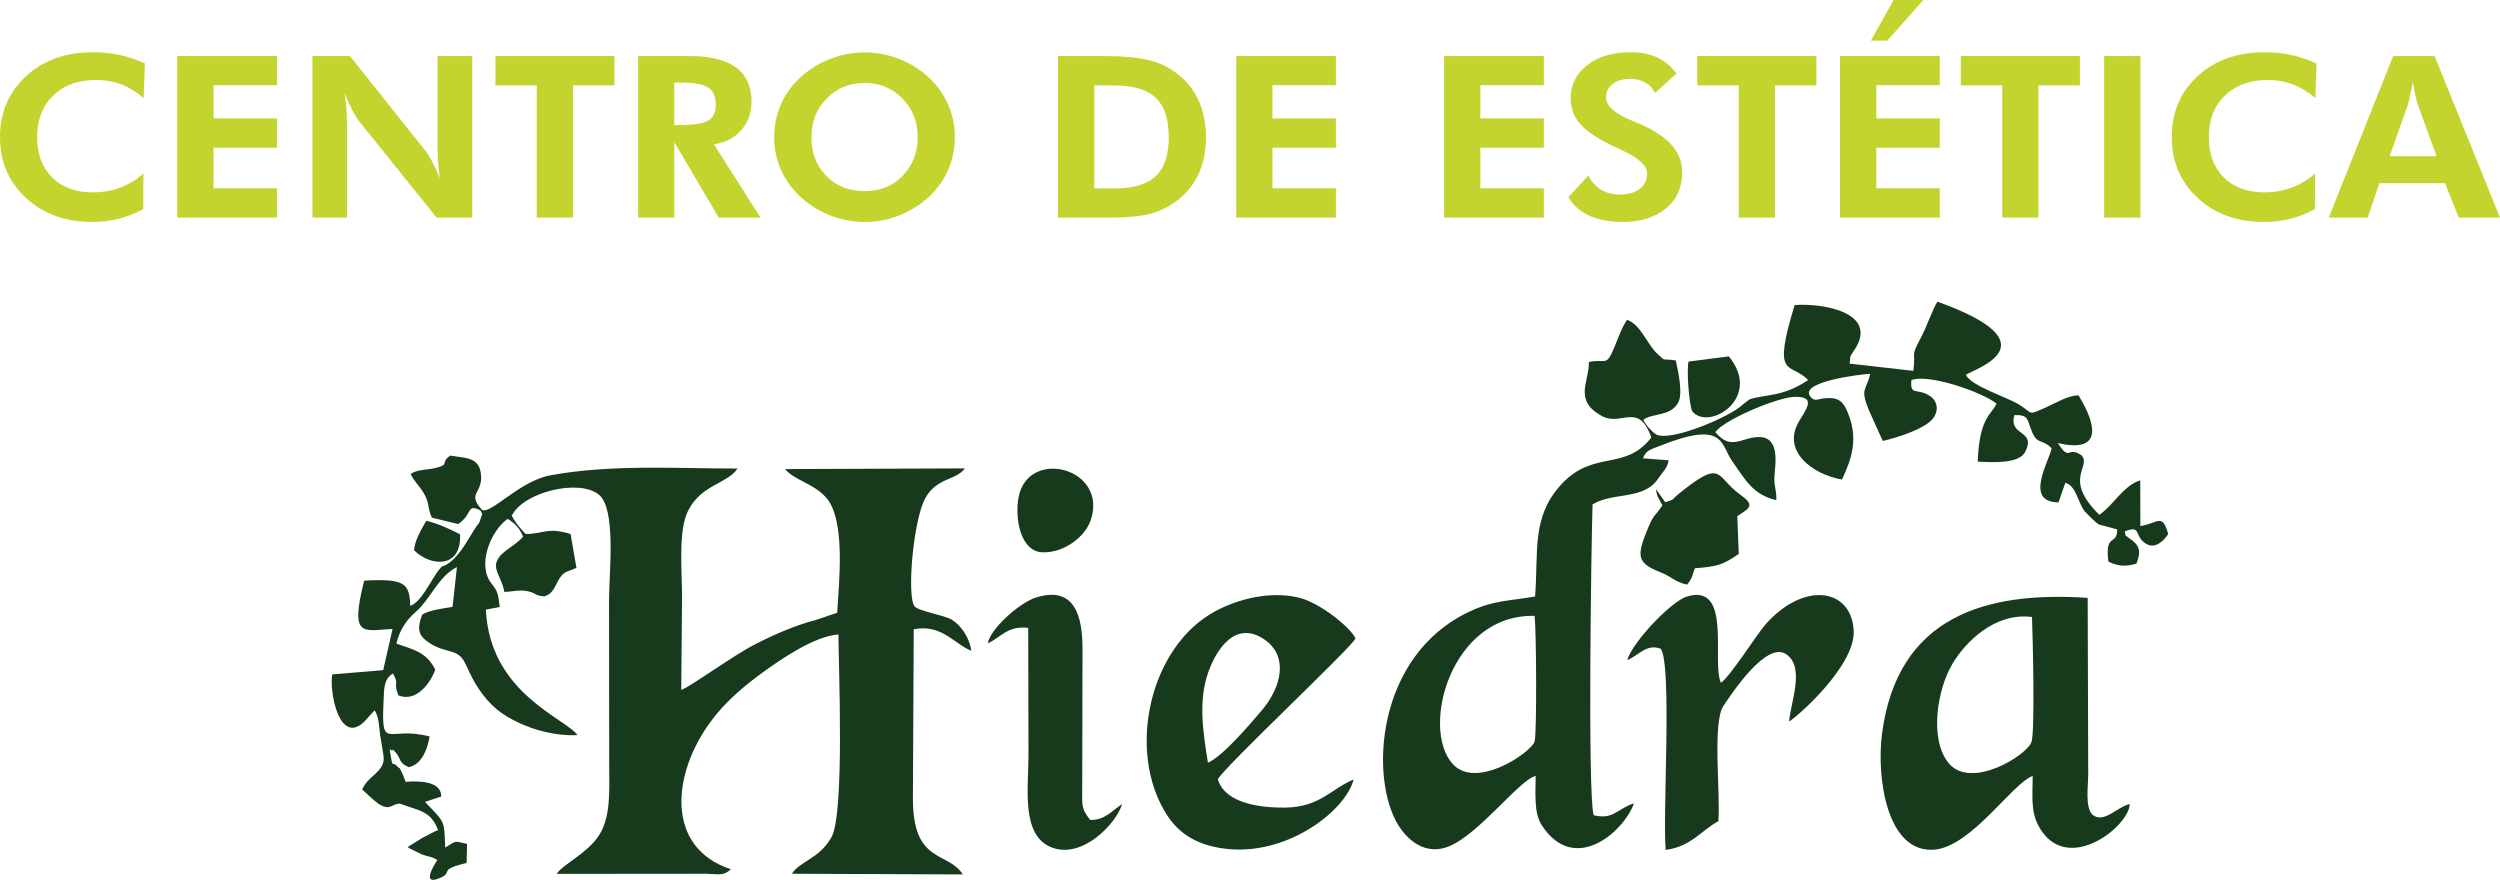
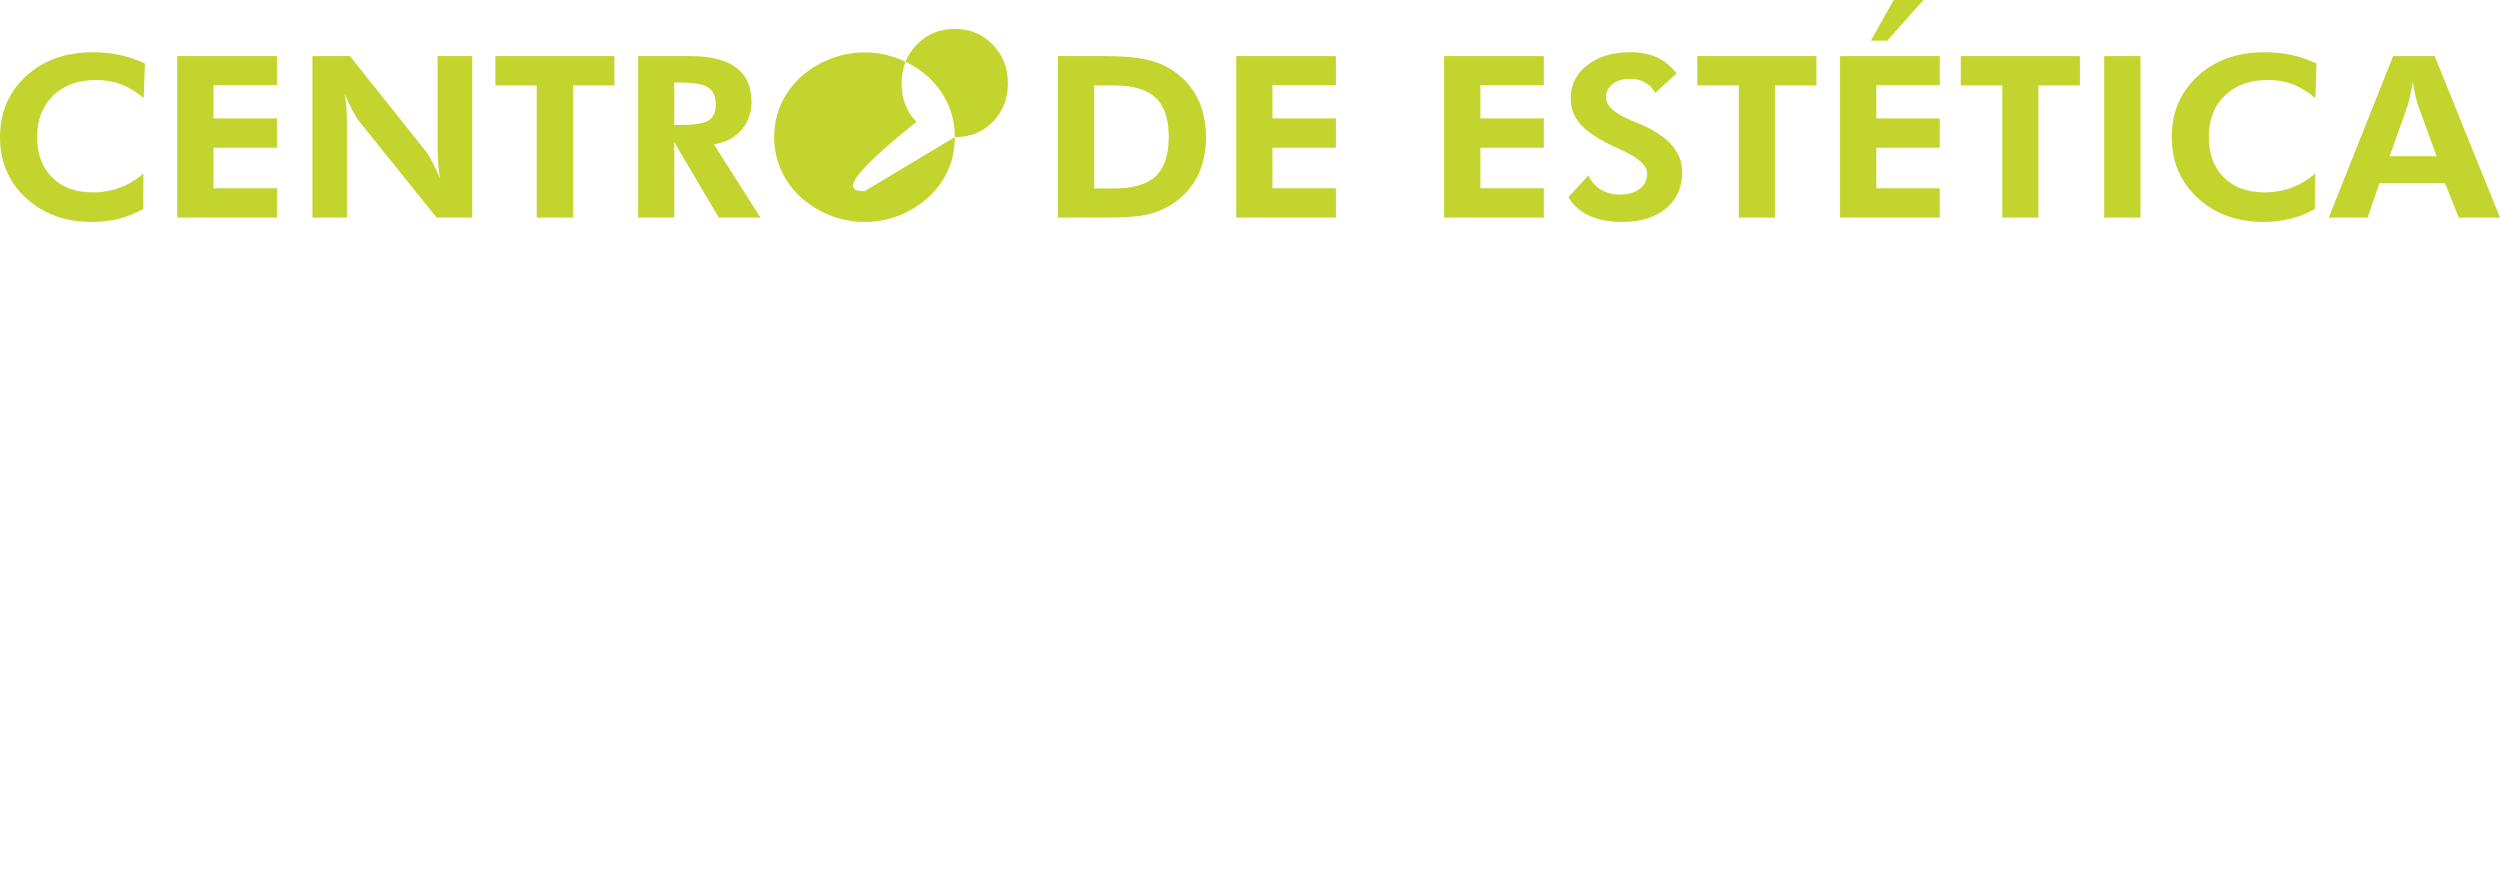
<svg xmlns="http://www.w3.org/2000/svg" version="1.1" id="Layer_1" x="0px" y="0px" width="288.917px" height="101.682px" viewBox="0 0 288.917 101.682" enable-background="new 0 0 288.917 101.682" xml:space="preserve">
  <g>
-     <path fill-rule="evenodd" clip-rule="evenodd" fill="#183A1C" d="M78.824,68.954c0-2.886-0.473-7.616,0.694-9.919   c1.529-3.059,4.51-3.09,5.724-4.888c-7.159,0-14.648-0.505-21.665,0.788c-3.548,0.663-6.859,4.542-7.868,3.989   c-1.876-2.033,0.268-1.86-0.158-4.352c-0.315-1.813-1.939-1.624-3.5-1.923c-1.277,0.851,0.095,1.024-1.861,1.466   c-0.978,0.205-1.987,0.142-2.743,0.662c0.488,0.962,0.993,1.324,1.514,2.191c0.725,1.215,0.41,1.719,0.946,2.854l3.043,0.741   c1.75-1.198,0.931-2.413,2.586-1.562c0.269,0.6,0.237,0.222-0.016,1.01c-0.173,0.583-0.173,0.41-0.441,0.788   c-0.899,1.341-1.766,3.17-3.075,4.179c-1.041,0.788-0.646,0-1.514,1.198c-0.804,1.135-1.845,3.405-3.075,3.848   c-0.11-2.523-0.488-3.201-5.329-2.917c-1.703,6.748-0.063,5.724,3.28,5.582l-1.072,4.73c-0.063,0.031-0.158,0.047-0.205,0.047   l-5.692,0.473c-0.362,1.939,0.804,8.247,3.69,5.472l1.214-1.324c0.521,0.835,0.505,1.955,0.631,2.885   c0.095,0.679,0.41,2.192,0.41,2.729c-0.016,1.545-1.956,2.081-2.476,3.548c0.331,0.315,1.545,1.435,1.908,1.671   c1.403,0.867,1.514-0.11,2.492-0.031l1.309,0.457c1.514,0.473,2.396,0.883,3.059,2.586c-0.772,0.3-0.993,0.505-1.797,0.884   l-1.719,1.071c0.063,0.063,0.142,0.111,0.189,0.143l1.466,0.725c0.867,0.3,1.104,0.205,1.766,0.646   c-0.174,0.253-2.082,3.154,0.41,2.019c1.466-0.662-0.426-0.852,2.98-1.703l0.047-2.191c-1.64-0.395-1.214-0.331-2.523,0.426   c-0.126-3.248,0-2.807-2.334-5.282l1.876-0.615c0.016-1.702-2.302-1.845-4.115-1.702c-0.11-0.237-0.284-0.789-0.426-1.057   c-0.521-1.01,0.016-0.11-0.646-0.836c-0.394-0.41-0.426,0.268-0.615-0.883c-0.315-1.798-0.063-0.505,0.221-0.946   c1.119,1.04,0.457,1.419,1.813,2.034c1.435-0.3,2.129-1.876,2.428-3.548c-4.872-1.293-5.598,1.829-5.33-4.068   c0.063-1.514,0.032-2.57,1.088-3.217c0.804,1.467-0.032,0.789,0.63,2.539c2.145,0.835,3.753-1.546,4.257-2.98   c-1.025-2.113-2.728-2.365-4.494-3.012c0.378-1.576,1.151-2.728,2.255-3.674c1.671-1.45,2.585-4.084,4.746-5.172l-0.505,4.604   c-1.229,0.189-2.775,0.41-3.516,0.898c-0.631,1.688-0.441,2.444,0.883,3.295c1.971,1.263,3.201,0.553,4.068,2.271   c0.205,0.41,0.331,0.709,0.489,1.04c0.852,1.845,2.16,3.658,3.706,4.73c2.16,1.515,5.519,2.729,8.814,2.586   c-1.435-1.986-10.139-4.841-10.596-14.506l1.608-0.3c-0.221-1.451-0.142-1.703-0.931-2.681c-1.75-2.129-0.126-6.134,1.845-7.506   c0.899,0.568,1.356,1.057,1.782,2.05c-0.962,1.136-2.413,1.593-2.98,2.729c-0.552,1.088,0.52,1.986,0.82,3.674   c0.978-0.048,1.766-0.3,2.744-0.079c1.041,0.236,0.678,0.489,1.86,0.583c1.482-0.409,1.293-2.159,2.523-2.822l0.962-0.362   c0.047-0.11,0.189-0.047,0.237-0.095l-0.678-3.926c-2.649-0.82-2.996-0.032-5.188,0c-0.537-0.553-1.151-1.23-1.609-2.113   c1.293-2.712,7.806-4.336,10.092-2.413c2.002,1.672,1.151,9.083,1.151,12.063l0.016,19c0,2.98,0.268,6.339-1.356,8.547   c-1.45,1.971-4.021,3.121-4.714,4.193l17.266-0.016c1.514,0.048,1.986,0.284,2.87-0.521c-7.521-2.459-6.843-10.849-2.444-16.919   c1.719-2.396,4.1-4.398,6.528-6.117c1.813-1.294,5.582-3.896,8.341-4.101c0.016,3.627,0.726,20.641-0.788,23.399   c-1.388,2.539-3.674,2.791-4.588,4.258l19.757,0.079c-1.782-2.76-5.818-1.151-5.771-8.894l0.094-19.441   c3.295-0.646,4.778,1.813,6.654,2.476c-0.221-1.498-1.151-2.901-2.255-3.579c-0.836-0.521-3.879-0.994-4.305-1.546   c-0.93-1.229-0.126-10.092,1.262-12.535c1.355-2.381,3.484-1.971,4.557-3.406L90.729,54.21c1.104,1.324,3.249,1.624,4.73,3.279   c2.302,2.586,1.498,9.761,1.293,13.324l-2.523,0.852c-2.428,0.631-4.904,1.734-7.08,2.854c-2.396,1.229-7.363,4.84-8.42,5.219   L78.824,68.954z M177.343,71.176c0.205,1.309,0.283,13.702,0,14.538c-0.441,1.277-6.797,5.629-9.508,2.523   C164.16,84.028,167.74,70.924,177.343,71.176L177.343,71.176z M232.799,47.966c1.719-0.047,1.45,0.583,2.033,1.939   c0.631,1.513,1.198,0.788,2.271,1.908c-0.33,1.561-3.2,6.212,0.789,6.245l0.788-2.255c1.262,0.299,1.45,2.302,2.271,3.327   c0.126,0.157,1.372,1.371,1.562,1.466l2.16,0.584c0.031,1.938-1.467,0.362-1.01,3.721c1.23,0.599,2.098,0.567,3.233,0.236   c0.441-1.135,0.536-1.876-0.489-2.696c-0.079-0.063-0.3-0.205-0.363-0.252c-0.567-0.536-0.299,0.079-0.488-0.773   c2.019-0.819,0.978,0.615,2.539,1.467c0.931,0.521,1.892-0.268,2.476-1.166c-0.679-2.523-1.215-1.199-3.217-0.931l-0.016-5.282   c-2.003,0.662-3.012,2.807-4.73,3.989c-4.289-4.226-0.836-5.519-2.05-6.875c-1.688-1.151-1.293,0.836-2.744-1.419   c5.219,1.229,4.479-2.129,2.382-5.519c-1.278,0.047-2.523,0.852-3.801,1.419c-2.05,0.915-1.403,0.726-2.98-0.299   c-1.293-0.852-5.692-2.192-6.213-3.485c0.994-0.709,10.345-3.548-3.295-8.452c-0.441,0.6-1.309,3.012-1.798,3.926   c-1.419,2.696-0.662,1.482-0.993,4.068l-7.363-0.836l0.095-0.883c0.016-0.016,0.331-0.505,0.362-0.552   c3.138-4.478-3.611-5.582-6.812-5.33c-2.665,8.735-0.505,6.496,1.561,8.672c-3.027,2.002-4.856,1.592-6.765,2.223l-0.788,0.599   c-1.403,1.403-8.373,4.352-10.013,3.453c-0.426-0.236-1.229-1.12-1.482-1.687c1.041-0.804,3.106-0.347,4.021-1.971   c0.599-1.041,0-3.658-0.268-4.888c-1.751-0.284-1.025,0.221-2.066-0.71c-1.277-1.135-1.924-3.406-3.563-3.989   c-0.662,0.978-1.041,2.16-1.529,3.312c-0.915,2.128-0.852,1.167-2.886,1.561c0.048,2.333-1.798,4.415,1.467,6.229   c2.302,1.292,4.241-1.719,5.755,2.491c-3.074,4.005-6.718,1.309-10.518,5.55c-3.343,3.753-2.522,7.585-2.917,12.835   c-3.027,0.521-4.777,0.427-7.568,1.735c-10.88,5.093-11.59,19.331-8.23,24.708c1.009,1.624,3.074,3.563,5.85,2.428   c3.532-1.45,8.152-7.71,10.013-8.136c-0.016,1.939-0.221,4.289,0.709,5.708c3.816,5.85,9.572,0.615,10.644-2.538   c-1.924,0.614-2.381,1.938-4.651,1.371c-0.71-2.381-0.268-31.993-0.126-35.919c2.35-1.451,5.897-0.474,7.568-2.965   c0.567-0.852,1.025-1.119,1.23-2.128l-2.98-0.237c0.362-0.898,0.788-0.978,1.876-1.403c7.663-3.059,7.017-0.253,8.516,1.844   c1.481,2.098,2.333,3.769,5.029,4.399c0.031-1.466-0.362-1.608-0.189-3.169c0.3-2.729,0.079-4.999-3.548-3.8   c-1.466,0.473-2.223,0.363-3.311-0.883c0.819-1.325,6.984-3.99,9.098-4.084c2.87-0.126,1.136,1.75,0.458,3.027   c-1.767,3.28,1.623,5.913,5.076,6.528c1.12-2.381,1.829-4.572,0.82-7.348c-0.646-1.829-1.277-2.208-2.964-2.034   c-0.474,0.047-0.931,0.331-1.31,0c-2.159-1.892,5.803-2.807,6.718-2.838c-0.426,1.924-1.214,1.625-0.174,4.163l1.624,3.596   c1.829-0.426,4.81-1.404,5.74-2.523c0.757-0.899,0.646-2.066-0.3-2.681c-1.514-0.978-2.303,0.063-2.129-1.829   c2.019-0.773,8.247,1.419,9.823,2.712c-0.457,1.214-1.986,1.466-2.16,6.717c1.641,0.063,4.794,0.3,5.503-1.167   C235.337,49.622,232.089,50.473,232.799,47.966L232.799,47.966z M234.832,71.302c0.079,2.019,0.363,13.34-0.063,14.46   c-0.584,1.576-7.033,5.55-9.587,2.412c-2.239-2.775-1.309-8.499,0.457-11.463C227.09,74.283,230.465,70.75,234.832,71.302   L234.832,71.302z M241.266,69.095c-11.857-0.805-21.98,2.191-23.762,15.657c-0.662,4.999,0.504,13.924,6.086,13.435   c4.273-0.395,8.988-7.679,11.321-8.515c0,2.081-0.252,3.974,0.615,5.661c3.122,6.055,10.564,0.204,10.597-2.413   c-1.467,0.332-2.965,2.287-4.29,1.246c-0.898-0.867-0.504-3.296-0.504-4.715L241.266,69.095z M139.594,88.143   c-0.536-3.438-1.167-7.127,0.079-10.564c0.946-2.603,3.185-6.008,6.544-3.611c2.633,1.893,1.971,5.361-0.458,8.2   C144.403,83.759,141.281,87.434,139.594,88.143L139.594,88.143z M140.745,90.051c0.772-1.451,15.437-15.201,15.91-16.273   c-0.552-1.229-4.163-4.21-6.702-4.746c-3.279-0.725-6.827,0.189-9.429,1.562c-7.711,4.068-10.438,16.352-5.582,23.715   c1.388,2.082,3.58,3.548,7.253,3.832c6.907,0.536,13.339-4.542,14.238-8.058c-2.664,1.119-3.894,3.186-7.899,3.248   C145.948,93.362,141.581,92.953,140.745,90.051L140.745,90.051z M206.766,83.381c0.757-0.395,7.663-6.387,7.458-10.486   c-0.236-4.95-5.803-5.771-10.249-0.662c-0.946,1.088-4.115,6.07-5.094,6.67c-1.118-2.381,1.356-11.573-3.926-9.966   c-1.892,0.6-6.275,5.267-6.906,7.349c1.229-0.457,2.224-1.956,3.879-1.31c1.325,1.909,0.205,19.19,0.568,23.242   c2.933-0.362,4.194-2.317,6.086-3.312c0.268-3.011-0.71-11.384,0.583-13.323c1.136-1.688,4.951-7.411,7.206-6.008   C208.689,77.027,206.892,81.284,206.766,83.381L206.766,83.381z M114.16,74.346c1.451-0.631,2.271-2.081,4.667-1.782l0.031,14.774   c0,3.769-0.898,9.304,2.759,10.628c3.548,1.293,7.443-2.854,8.058-5.046c-1.167,0.772-2.05,1.908-3.689,1.829   c-1.136-1.403-0.899-1.813-0.915-4.084l0.031-15.689c0-3.579-0.804-7.379-5.408-5.913C117.771,69.678,114.413,72.722,114.16,74.346   L114.16,74.346z M191.376,56.528c0.126,1.025,0.362,1.072,0.741,1.86c-0.884,1.389-0.931,0.884-1.688,2.697   c-1.355,3.279-1.229,3.989,1.562,5.093c1.167,0.457,1.592,1.088,2.98,1.388c0.693-0.867,0.536-0.962,0.898-1.893   c2.586-0.205,3.185-0.362,5.077-1.655l-0.174-4.368c1.529-0.978,2.05-1.262,0.3-2.522c-2.87-2.05-1.908-4.241-7.096-0.031   c-0.946,0.772-0.268,0.52-1.529,0.946L191.376,56.528z M126.018,60.202c2.176-6.117-7.222-8.546-8.31-2.712   c-0.441,2.397,0.205,6.26,2.775,6.339C122.99,63.908,125.371,62.031,126.018,60.202L126.018,60.202z M195.145,41.785   c-0.252,0.852,0.047,4.999,0.426,5.755c1.908,2.318,8.168-1.545,4.226-6.354L195.145,41.785z M47.856,63.592   c1.939,1.924,5.487,2.129,5.314-1.845c-1.12-0.567-2.491-1.23-3.911-1.562C48.818,61.006,47.919,62.394,47.856,63.592   L47.856,63.592z" />
-     <path fill="#C3D42E" d="M16.604,11.337c-0.852-0.726-1.719-1.246-2.602-1.593c-0.898-0.331-1.845-0.504-2.854-0.504   c-2.097,0-3.752,0.599-4.999,1.797c-1.229,1.183-1.86,2.791-1.86,4.793c0,1.955,0.583,3.516,1.734,4.667   c1.151,1.151,2.712,1.734,4.699,1.734c1.136,0,2.192-0.189,3.154-0.552c0.978-0.363,1.876-0.899,2.696-1.625l-0.016,4.1   c-0.899,0.505-1.83,0.867-2.807,1.12c-0.977,0.252-2.002,0.378-3.074,0.378c-3.123,0-5.677-0.93-7.679-2.775   C0.994,21.019,0,18.669,0,15.831s1.009-5.188,3.012-7.033s4.573-2.759,7.742-2.759c1.057,0,2.082,0.095,3.075,0.315   c0.978,0.205,1.955,0.536,2.917,0.978L16.604,11.337z M20.483,25.15V6.48h11.526v3.359h-7.333v3.847h7.333v3.39h-7.333v4.683h7.333   v3.39H20.483z M36.109,25.15V6.48h4.336l8.657,10.864c0.252,0.299,0.521,0.741,0.82,1.293c0.3,0.552,0.615,1.214,0.93,1.971   c-0.094-0.552-0.173-1.104-0.205-1.64c-0.047-0.552-0.079-1.229-0.079-2.05V6.48h4.005V25.15h-4.116l-8.893-11.069   c-0.252-0.315-0.52-0.741-0.82-1.292c-0.284-0.552-0.599-1.23-0.93-2.003c0.094,0.536,0.173,1.088,0.22,1.624   c0.032,0.552,0.063,1.246,0.063,2.082V25.15H36.109z M66.226,9.871V25.15h-4.194V9.871h-4.778V6.48h13.75v3.39H66.226z    M87.891,25.15h-4.825l-5.141-8.72v8.72h-4.178V6.48h5.992c2.365,0,4.147,0.442,5.33,1.325c1.183,0.867,1.782,2.191,1.782,3.974   c0,1.277-0.41,2.381-1.214,3.295c-0.82,0.899-1.86,1.435-3.138,1.592L87.891,25.15z M77.925,14.443h0.631   c1.687,0,2.807-0.173,3.343-0.536c0.552-0.347,0.82-0.962,0.82-1.829c0-0.93-0.299-1.577-0.883-1.971   c-0.568-0.379-1.671-0.568-3.28-0.568h-0.631V14.443z M110.344,15.847c0,1.34-0.252,2.602-0.772,3.8   c-0.536,1.183-1.277,2.239-2.255,3.138c-1.009,0.915-2.16,1.624-3.438,2.129c-1.277,0.489-2.586,0.741-3.958,0.741   c-1.183,0-2.35-0.205-3.5-0.583c-1.135-0.395-2.192-0.946-3.138-1.671c-1.229-0.931-2.176-2.05-2.822-3.343   c-0.662-1.309-0.994-2.712-0.994-4.21c0-1.34,0.268-2.602,0.773-3.769c0.521-1.183,1.277-2.239,2.271-3.153   c0.994-0.899,2.129-1.608,3.422-2.113c1.293-0.504,2.633-0.757,3.989-0.757c1.372,0,2.696,0.252,3.973,0.757   c1.293,0.505,2.429,1.214,3.422,2.113c0.978,0.915,1.734,1.971,2.255,3.153C110.092,13.261,110.344,14.522,110.344,15.847   L110.344,15.847z M99.922,22.091c1.782,0,3.248-0.583,4.399-1.782c1.151-1.183,1.734-2.665,1.734-4.447   c0-1.766-0.583-3.264-1.75-4.462c-1.167-1.214-2.633-1.813-4.383-1.813c-1.766,0-3.232,0.599-4.399,1.813   c-1.167,1.198-1.75,2.68-1.75,4.462c0,1.798,0.567,3.295,1.719,4.462C96.642,21.507,98.125,22.091,99.922,22.091L99.922,22.091z    M126.459,21.775h2.318c2.191,0,3.8-0.473,4.793-1.419c1.009-0.962,1.498-2.46,1.498-4.525s-0.489-3.563-1.498-4.525   c-0.994-0.946-2.602-1.435-4.793-1.435h-2.318V21.775z M122.265,25.15V6.48h5.345c2.097,0,3.753,0.142,4.967,0.426   c1.214,0.268,2.271,0.741,3.185,1.404c1.183,0.835,2.082,1.892,2.697,3.169c0.599,1.277,0.914,2.744,0.914,4.368   c0,1.671-0.315,3.138-0.93,4.415c-0.631,1.277-1.545,2.334-2.744,3.169c-0.899,0.615-1.876,1.057-2.964,1.324   c-1.104,0.268-2.696,0.395-4.793,0.395h-1.482H122.265z M142.874,25.15V6.48h11.511v3.359h-7.333v3.847h7.333v3.39h-7.333v4.683   h7.333v3.39H142.874z M166.889,25.15V6.48h11.526v3.359h-7.333v3.847h7.333v3.39h-7.333v4.683h7.333v3.39H166.889z M181.253,22.785   l2.317-2.523c0.3,0.694,0.773,1.23,1.42,1.64c0.662,0.394,1.388,0.583,2.191,0.583c0.978,0,1.751-0.221,2.317-0.663   c0.584-0.441,0.853-1.041,0.853-1.782c0-0.883-0.946-1.766-2.839-2.649c-0.599-0.284-1.088-0.504-1.45-0.678   c-1.703-0.852-2.886-1.687-3.548-2.507c-0.662-0.804-0.993-1.766-0.993-2.886c0-1.545,0.646-2.807,1.923-3.8   c1.277-0.994,2.934-1.482,4.968-1.482c1.183,0,2.207,0.189,3.059,0.583c0.867,0.394,1.624,1.025,2.286,1.86l-2.476,2.255   c-0.3-0.552-0.678-0.946-1.166-1.214c-0.489-0.268-1.072-0.41-1.751-0.41c-0.836,0-1.498,0.205-2.003,0.599   c-0.504,0.395-0.757,0.899-0.757,1.53c0,0.993,0.994,1.892,3.012,2.712c0.395,0.158,0.71,0.284,0.915,0.378   c1.655,0.726,2.885,1.545,3.674,2.444c0.804,0.915,1.198,1.956,1.198,3.123c0,1.75-0.614,3.153-1.876,4.194   c-1.246,1.025-2.933,1.561-5.046,1.561c-1.498,0-2.775-0.252-3.848-0.741C182.577,24.409,181.773,23.699,181.253,22.785   L181.253,22.785z M205.126,9.871V25.15h-4.179V9.871h-4.794V6.48h13.766v3.39H205.126z M212.647,25.15V6.48h11.525v3.359h-7.331   v3.847h7.331v3.39h-7.331v4.683h7.331v3.39H212.647z M222.281,0l-4.179,4.699h-1.892L218.844,0H222.281z M235.574,9.871V25.15   h-4.179V9.871h-4.794V6.48h13.766v3.39H235.574z M243.174,25.15V6.48h4.194V25.15H243.174z M267.583,11.337   c-0.852-0.726-1.719-1.246-2.617-1.593c-0.884-0.331-1.846-0.504-2.854-0.504c-2.082,0-3.753,0.599-4.983,1.797   c-1.245,1.183-1.86,2.791-1.86,4.793c0,1.955,0.567,3.516,1.719,4.667c1.151,1.151,2.713,1.734,4.715,1.734   c1.119,0,2.176-0.189,3.153-0.552c0.962-0.363,1.861-0.899,2.696-1.625l-0.031,4.1c-0.883,0.505-1.813,0.867-2.791,1.12   s-2.002,0.378-3.091,0.378c-3.105,0-5.676-0.93-7.663-2.775c-2.002-1.861-2.995-4.21-2.995-7.048s0.993-5.188,2.995-7.033   c2.003-1.845,4.589-2.759,7.742-2.759c1.057,0,2.082,0.095,3.075,0.315c0.978,0.205,1.955,0.536,2.917,0.978L267.583,11.337z    M281.585,18.054l-2.192-6.039c-0.063-0.173-0.142-0.489-0.236-0.915c-0.095-0.441-0.205-0.978-0.315-1.608   c-0.11,0.615-0.221,1.151-0.331,1.64c-0.095,0.473-0.189,0.788-0.236,0.961l-2.113,5.96H281.585z M269.128,25.15L276.57,6.48h4.793   l7.554,18.669h-4.763l-1.593-3.974h-7.584l-1.356,3.974H269.128z" />
+     <path fill="#C3D42E" d="M16.604,11.337c-0.852-0.726-1.719-1.246-2.602-1.593c-0.898-0.331-1.845-0.504-2.854-0.504   c-2.097,0-3.752,0.599-4.999,1.797c-1.229,1.183-1.86,2.791-1.86,4.793c0,1.955,0.583,3.516,1.734,4.667   c1.151,1.151,2.712,1.734,4.699,1.734c1.136,0,2.192-0.189,3.154-0.552c0.978-0.363,1.876-0.899,2.696-1.625l-0.016,4.1   c-0.899,0.505-1.83,0.867-2.807,1.12c-0.977,0.252-2.002,0.378-3.074,0.378c-3.123,0-5.677-0.93-7.679-2.775   C0.994,21.019,0,18.669,0,15.831s1.009-5.188,3.012-7.033s4.573-2.759,7.742-2.759c1.057,0,2.082,0.095,3.075,0.315   c0.978,0.205,1.955,0.536,2.917,0.978L16.604,11.337z M20.483,25.15V6.48h11.526v3.359h-7.333v3.847h7.333v3.39h-7.333v4.683h7.333   v3.39H20.483z M36.109,25.15V6.48h4.336l8.657,10.864c0.252,0.299,0.521,0.741,0.82,1.293c0.3,0.552,0.615,1.214,0.93,1.971   c-0.094-0.552-0.173-1.104-0.205-1.64c-0.047-0.552-0.079-1.229-0.079-2.05V6.48h4.005V25.15h-4.116l-8.893-11.069   c-0.252-0.315-0.52-0.741-0.82-1.292c-0.284-0.552-0.599-1.23-0.93-2.003c0.094,0.536,0.173,1.088,0.22,1.624   c0.032,0.552,0.063,1.246,0.063,2.082V25.15H36.109z M66.226,9.871V25.15h-4.194V9.871h-4.778V6.48h13.75v3.39H66.226z    M87.891,25.15h-4.825l-5.141-8.72v8.72h-4.178V6.48h5.992c2.365,0,4.147,0.442,5.33,1.325c1.183,0.867,1.782,2.191,1.782,3.974   c0,1.277-0.41,2.381-1.214,3.295c-0.82,0.899-1.86,1.435-3.138,1.592L87.891,25.15z M77.925,14.443h0.631   c1.687,0,2.807-0.173,3.343-0.536c0.552-0.347,0.82-0.962,0.82-1.829c0-0.93-0.299-1.577-0.883-1.971   c-0.568-0.379-1.671-0.568-3.28-0.568h-0.631V14.443z M110.344,15.847c0,1.34-0.252,2.602-0.772,3.8   c-0.536,1.183-1.277,2.239-2.255,3.138c-1.009,0.915-2.16,1.624-3.438,2.129c-1.277,0.489-2.586,0.741-3.958,0.741   c-1.183,0-2.35-0.205-3.5-0.583c-1.135-0.395-2.192-0.946-3.138-1.671c-1.229-0.931-2.176-2.05-2.822-3.343   c-0.662-1.309-0.994-2.712-0.994-4.21c0-1.34,0.268-2.602,0.773-3.769c0.521-1.183,1.277-2.239,2.271-3.153   c0.994-0.899,2.129-1.608,3.422-2.113c1.293-0.504,2.633-0.757,3.989-0.757c1.372,0,2.696,0.252,3.973,0.757   c1.293,0.505,2.429,1.214,3.422,2.113c0.978,0.915,1.734,1.971,2.255,3.153C110.092,13.261,110.344,14.522,110.344,15.847   L110.344,15.847z c1.782,0,3.248-0.583,4.399-1.782c1.151-1.183,1.734-2.665,1.734-4.447   c0-1.766-0.583-3.264-1.75-4.462c-1.167-1.214-2.633-1.813-4.383-1.813c-1.766,0-3.232,0.599-4.399,1.813   c-1.167,1.198-1.75,2.68-1.75,4.462c0,1.798,0.567,3.295,1.719,4.462C96.642,21.507,98.125,22.091,99.922,22.091L99.922,22.091z    M126.459,21.775h2.318c2.191,0,3.8-0.473,4.793-1.419c1.009-0.962,1.498-2.46,1.498-4.525s-0.489-3.563-1.498-4.525   c-0.994-0.946-2.602-1.435-4.793-1.435h-2.318V21.775z M122.265,25.15V6.48h5.345c2.097,0,3.753,0.142,4.967,0.426   c1.214,0.268,2.271,0.741,3.185,1.404c1.183,0.835,2.082,1.892,2.697,3.169c0.599,1.277,0.914,2.744,0.914,4.368   c0,1.671-0.315,3.138-0.93,4.415c-0.631,1.277-1.545,2.334-2.744,3.169c-0.899,0.615-1.876,1.057-2.964,1.324   c-1.104,0.268-2.696,0.395-4.793,0.395h-1.482H122.265z M142.874,25.15V6.48h11.511v3.359h-7.333v3.847h7.333v3.39h-7.333v4.683   h7.333v3.39H142.874z M166.889,25.15V6.48h11.526v3.359h-7.333v3.847h7.333v3.39h-7.333v4.683h7.333v3.39H166.889z M181.253,22.785   l2.317-2.523c0.3,0.694,0.773,1.23,1.42,1.64c0.662,0.394,1.388,0.583,2.191,0.583c0.978,0,1.751-0.221,2.317-0.663   c0.584-0.441,0.853-1.041,0.853-1.782c0-0.883-0.946-1.766-2.839-2.649c-0.599-0.284-1.088-0.504-1.45-0.678   c-1.703-0.852-2.886-1.687-3.548-2.507c-0.662-0.804-0.993-1.766-0.993-2.886c0-1.545,0.646-2.807,1.923-3.8   c1.277-0.994,2.934-1.482,4.968-1.482c1.183,0,2.207,0.189,3.059,0.583c0.867,0.394,1.624,1.025,2.286,1.86l-2.476,2.255   c-0.3-0.552-0.678-0.946-1.166-1.214c-0.489-0.268-1.072-0.41-1.751-0.41c-0.836,0-1.498,0.205-2.003,0.599   c-0.504,0.395-0.757,0.899-0.757,1.53c0,0.993,0.994,1.892,3.012,2.712c0.395,0.158,0.71,0.284,0.915,0.378   c1.655,0.726,2.885,1.545,3.674,2.444c0.804,0.915,1.198,1.956,1.198,3.123c0,1.75-0.614,3.153-1.876,4.194   c-1.246,1.025-2.933,1.561-5.046,1.561c-1.498,0-2.775-0.252-3.848-0.741C182.577,24.409,181.773,23.699,181.253,22.785   L181.253,22.785z M205.126,9.871V25.15h-4.179V9.871h-4.794V6.48h13.766v3.39H205.126z M212.647,25.15V6.48h11.525v3.359h-7.331   v3.847h7.331v3.39h-7.331v4.683h7.331v3.39H212.647z M222.281,0l-4.179,4.699h-1.892L218.844,0H222.281z M235.574,9.871V25.15   h-4.179V9.871h-4.794V6.48h13.766v3.39H235.574z M243.174,25.15V6.48h4.194V25.15H243.174z M267.583,11.337   c-0.852-0.726-1.719-1.246-2.617-1.593c-0.884-0.331-1.846-0.504-2.854-0.504c-2.082,0-3.753,0.599-4.983,1.797   c-1.245,1.183-1.86,2.791-1.86,4.793c0,1.955,0.567,3.516,1.719,4.667c1.151,1.151,2.713,1.734,4.715,1.734   c1.119,0,2.176-0.189,3.153-0.552c0.962-0.363,1.861-0.899,2.696-1.625l-0.031,4.1c-0.883,0.505-1.813,0.867-2.791,1.12   s-2.002,0.378-3.091,0.378c-3.105,0-5.676-0.93-7.663-2.775c-2.002-1.861-2.995-4.21-2.995-7.048s0.993-5.188,2.995-7.033   c2.003-1.845,4.589-2.759,7.742-2.759c1.057,0,2.082,0.095,3.075,0.315c0.978,0.205,1.955,0.536,2.917,0.978L267.583,11.337z    M281.585,18.054l-2.192-6.039c-0.063-0.173-0.142-0.489-0.236-0.915c-0.095-0.441-0.205-0.978-0.315-1.608   c-0.11,0.615-0.221,1.151-0.331,1.64c-0.095,0.473-0.189,0.788-0.236,0.961l-2.113,5.96H281.585z M269.128,25.15L276.57,6.48h4.793   l7.554,18.669h-4.763l-1.593-3.974h-7.584l-1.356,3.974H269.128z" />
  </g>
</svg>